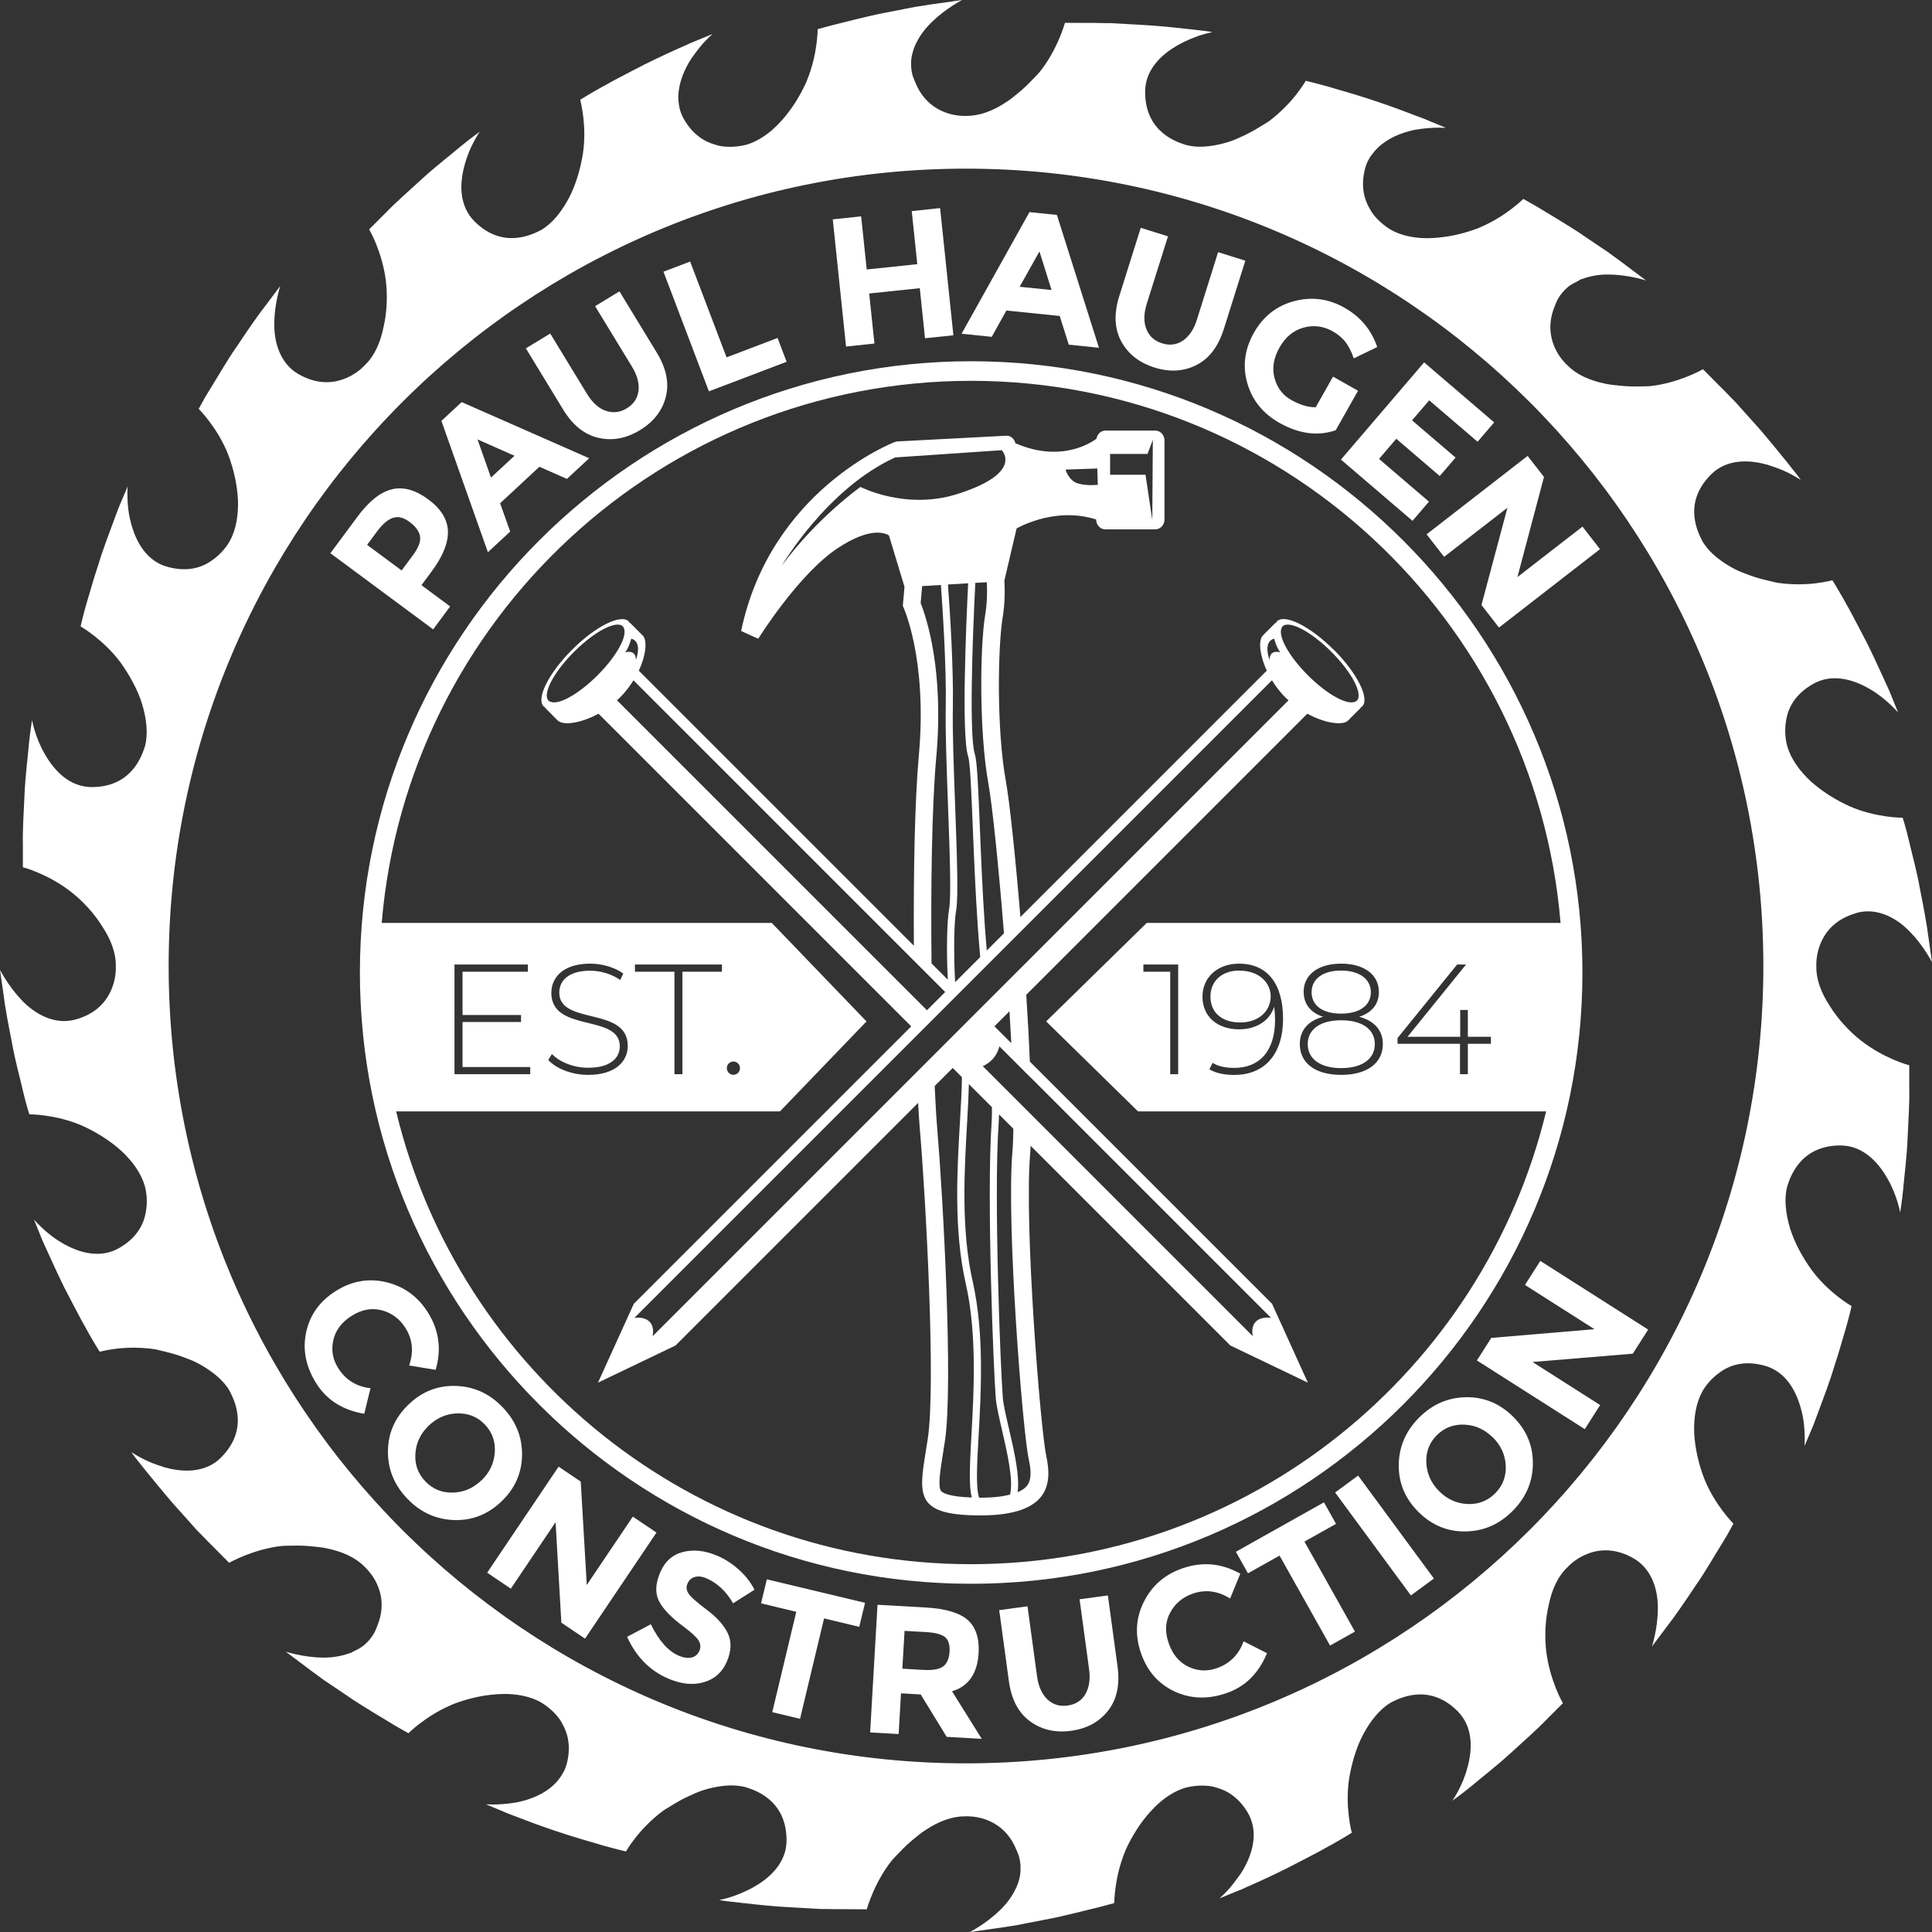
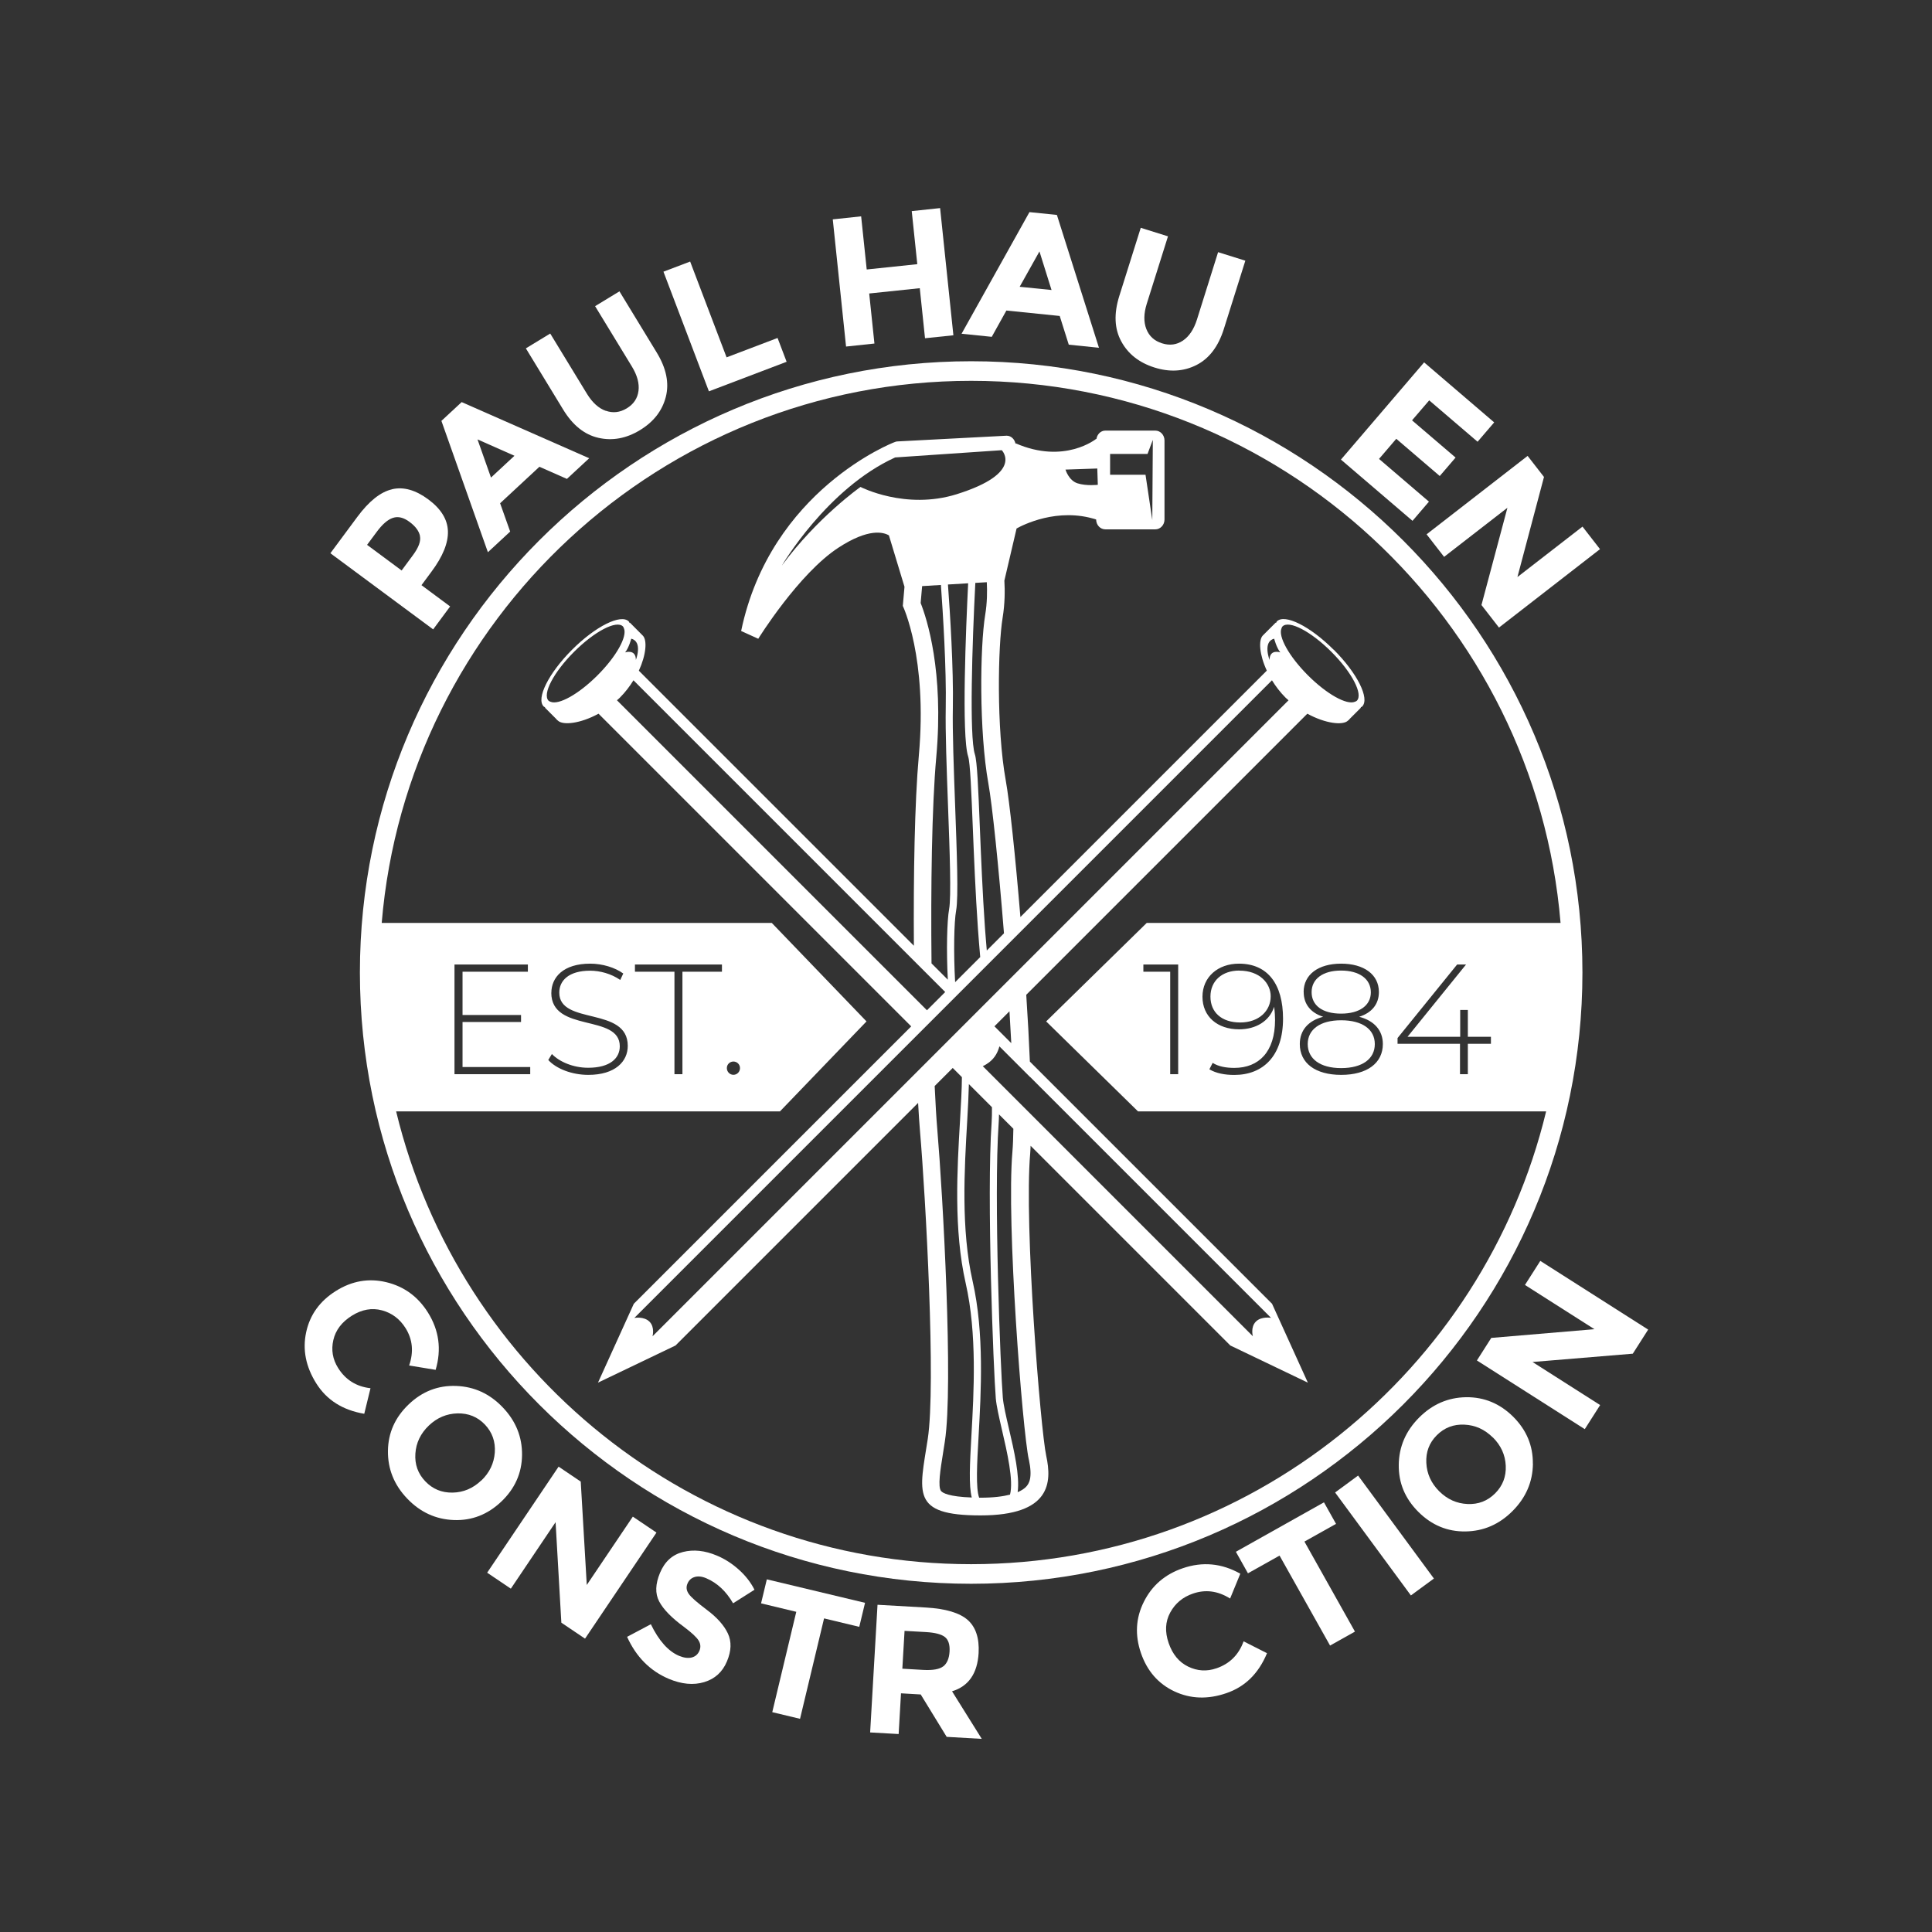
<svg xmlns="http://www.w3.org/2000/svg" id="a" width="4in" height="4in" viewBox="0 0 288 288">
  <rect x="0" y="0" width="288" height="288" fill="#333333" stroke="none" />
  <defs>
    <style>.b{fill:#fff;}</style>
  </defs>
-   <path class="b" d="M276.76,136.08c3.15-.86,6.1.84,8.06,2.93,1.99,2.06,3.18,4.43,3.18,4.43,0,0-.2-1.37-.49-3.43-.25-2.06-.76-4.78-1.3-7.47-.46-2.7-1.23-5.36-1.68-7.35-.24-1-.45-1.82-.63-2.39-.17-.57-.27-.9-.27-.9,0,0-3.96.02-7.89-1.7-2.01-.9-4.12-2.2-5.82-3.74-1.67-1.55-2.95-3.33-3.51-5.25-.15-.53-.48-2.08-.15-3.87.29-1.77,1.28-3.81,3.94-5.35,2.85-1.66,6.04-.74,8.55.74,1.27.73,2.3,1.6,3.03,2.29.73.69,1.16,1.18,1.16,1.18,0,0-.52-1.28-1.3-3.21-.88-1.89-1.99-4.42-3.2-6.88-.53-1-1.04-2-1.54-2.96h0c-.06-.12-.12-.22-.18-.33-.56-1.08-1.09-2.08-1.6-2.96-.07-.13-.16-.29-.23-.42-.84-1.49-1.46-2.49-1.65-2.8-.03-.06-.08-.14-.08-.14h0s0,0,0,0c0,0-.97.26-2.47.45-1.49.18-3.42.24-5.57-.05-.54-.08-1.09-.25-1.64-.37-.88-.2-1.73-.44-2.6-.75-.81-.3-1.62-.59-2.35-.98-.87-.46-1.68-.98-2.42-1.55-.6-.47-1.15-.98-1.61-1.54-.27-.34-.53-.68-.74-1.06-.48-1-3.09-5.51,1.28-9.9.29-.29.59-.54.9-.76,2.23-1.54,5.06-1.4,7.5-.72.13.03.23.08.36.12,1.01.31,1.9.68,2.65,1.03,1.17.58,1.95,1.1,1.95,1.1,0,0-.04-.05-.05-.06.01,0,.07.05.07.05,0,0-.21-.28-.57-.77-.17-.21-.38-.47-.6-.75-.28-.36-.6-.76-.96-1.22-.16-.19-.35-.42-.52-.63-.7-.88-1.48-1.83-2.34-2.85-.64-.77-1.31-1.56-2.02-2.33-.07-.08-.14-.16-.21-.23-.84-.94-1.69-1.89-2.48-2.77-.34-.34-.61-.62-.92-.94-.54-.57-1.06-1.1-1.54-1.56,0,0,0,0,0,0h0c-1.44-1.45-2.4-2.42-2.4-2.42,0,0-.98.57-2.53,1.17-1.35.52-3.15,1.09-5.17,1.33-.58.07-1.2.04-1.8.06-.91.03-1.81,0-2.72-.09-.8-.08-1.61-.15-2.38-.32-2.24-.46-4.22-1.32-5.6-2.73-.02-.02-.05-.04-.07-.06-.15-.14-.41-.41-.69-.75-1.12-1.36-2.7-4.26-1.14-8.01.15-.37.27-.72.49-1.1.41-.71.92-1.29,1.49-1.77.44-.36.95-.61,1.45-.86.16-.08.3-.21.47-.28.08-.03.16-.04.24-.06,1.32-.49,2.75-.69,4.1-.64,2.87.05,5.38.88,5.38.88h0s0,0,0,0c0,0-1.11-.83-2.77-2.08-.6-.47-1.32-.99-2.07-1.53-.27-.2-.49-.36-.77-.57-.44-.29-.92-.61-1.37-.92-.65-.45-1.32-.89-1.99-1.34-.8-.57-1.62-1.09-2.42-1.59-1.27-.8-2.48-1.53-3.52-2.15-.14-.09-.3-.18-.44-.27-.69-.42-1.25-.75-1.74-1.02-.73-.43-1.21-.69-1.21-.69,0,0-2.58,2.58-6.32,4.18-.16.07-.32.15-.48.21-1,.38-2.09.71-3.2.96-.06.01-.12.03-.19.04-1.02.22-2.07.36-3.09.43-.7.04-1.4.05-2.08,0-1.11-.08-2.18-.29-3.15-.65-.43-.16-.85-.34-1.23-.57-.31-.17-.97-.6-1.67-1.25-.4-.38-.81-.81-1.18-1.36-.12-.17-.21-.38-.33-.56-.84-1.46-1.34-3.42-.66-6.01.26-.98.76-1.77,1.36-2.48,1.32-1.57,3.26-2.53,5.21-3.04.61-.17,1.2-.27,1.77-.34.24-.03.48-.06.71-.08.45-.04.91-.08,1.28-.09,1-.03,1.66.02,1.66.02,0,0-.04-.02-.04-.02.02,0,.05,0,.05,0,0,0-.86-.37-2.2-.91-.31-.13-.63-.27-.99-.42-.3-.11-.65-.24-.98-.36-1.7-.66-3.72-1.42-5.81-2.12-.11-.04-.23-.08-.34-.12-.07-.02-.13-.04-.2-.06-1.18-.41-2.37-.77-3.5-1.11-.71-.22-1.31-.39-1.95-.57-.56-.16-1.08-.32-1.57-.47-1.6-.45-2.74-.72-3.13-.81-.09-.02-.18-.05-.18-.05h0s0,0,0,0c0,0-.5.87-1.43,2.06-.93,1.18-2.25,2.59-3.98,3.91-.44.33-.95.59-1.42.89-.77.48-1.55.91-2.39,1.31-.77.36-1.55.72-2.34.96-.93.29-1.86.49-2.78.61-.77.09-1.53.12-2.26.05-.43-.04-.85-.11-1.26-.22-1.05-.36-6.08-1.71-6.09-7.9,0-.41.04-.8.1-1.17.49-2.66,2.58-4.57,4.79-5.82.02,0,.03-.02.05-.03,1.17-.65,2.34-1.11,3.27-1.43,1.05-.33,1.77-.46,1.77-.46,0,0-.06-.01-.08-.01.05,0,.09-.02.09-.02,0,0-.34-.05-.94-.14-.27-.03-.6-.07-.96-.11-.45-.06-.96-.12-1.54-.18-.19-.02-.41-.04-.61-.06-1.85-.21-4.11-.45-6.44-.57-.17,0-.33-.02-.5-.03-.12,0-.23-.01-.34-.02-1.25-.07-2.51-.14-3.69-.21-.46,0-.89,0-1.33-.01-.78-.02-1.52-.03-2.18-.02h-.04c-2.02-.01-3.37-.02-3.37-.02,0,0-.3,1.1-.97,2.63-.59,1.32-1.45,2.99-2.71,4.59-.36.46-.81.87-1.21,1.3-.62.66-1.27,1.28-1.98,1.86-.63.52-1.25,1.05-1.93,1.47-1.87,1.24-3.86,2.02-5.8,2.02-.06,0-.12.01-.18.01-.19,0-.54,0-.94-.04-1.76-.16-5.08-1.08-6.62-5.04-.12-.32-.27-.59-.37-.94-.11-.4-.18-.79-.21-1.17,0-.04,0-.09,0-.13-.02-.34-.02-.67,0-1,.07-.7.25-1.37.51-2.02.02-.05.03-.1.05-.14.02-.06.06-.11.09-.17.59-1.3,1.49-2.46,2.48-3.4C141.07,1.19,143.43,0,143.43,0h0s0,0,0,0c0,0-1.37.2-3.43.49-.76.09-1.64.23-2.55.38-.31.05-.62.09-.95.14-.52.1-1.08.21-1.62.32-.78.15-1.57.3-2.36.46-.96.17-1.91.37-2.83.59-1.47.33-2.85.68-4.03.98-.16.04-.33.08-.48.12-.78.19-1.41.35-1.94.5-.83.22-1.35.37-1.35.37,0,0,0,3.75-1.58,7.59-.05.11-.08.22-.13.33-.44.98-.98,1.97-1.58,2.94-.04.06-.07.11-.11.17-.57.88-1.2,1.71-1.87,2.48-.49.55-1,1.06-1.53,1.53-.83.71-1.71,1.3-2.62,1.73-.42.19-.84.36-1.28.47-.34.09-1.11.26-2.07.29-.55.01-1.14,0-1.79-.12-.2-.03-.41-.11-.61-.16-1.63-.44-3.38-1.46-4.74-3.78-.52-.89-.76-1.81-.84-2.75-.16-2.03.57-4.08,1.58-5.8.21-.37.45-.68.68-1.01.54-.76,1.09-1.45,1.56-1.96.01-.02.03-.04.05-.05.69-.73,1.18-1.16,1.18-1.16,0,0-.04.01-.04.02,0,0,.04-.03.04-.03,0,0-.87.35-2.2.91-.32.13-.64.26-1,.41-.29.14-.62.29-.95.43-1.67.73-3.64,1.63-5.62,2.62-.11.05-.21.1-.32.15-.26.14-.51.27-.77.4-.74.37-1.47.75-2.18,1.13-1.19.61-2.29,1.2-3.25,1.75-.15.08-.34.18-.47.26-1.79,1-2.94,1.74-2.94,1.74,0,0,1.05,3.82.4,8.05-.35,2.16-1.03,4.6-2.09,6.61-1.07,1.99-2.43,3.75-4.15,4.76-1,.48-5.53,3.05-9.89-1.27-2.34-2.33-2.28-5.63-1.5-8.43.74-2.83,2.25-4.95,2.25-4.95,0,0-1.14.79-2.75,2.1-1.59,1.35-3.78,3.02-5.81,4.88-2.03,1.86-4.09,3.66-5.51,5.15-1.44,1.45-2.41,2.41-2.41,2.41,0,0,.5.85,1.06,2.23.54,1.37,1.17,3.31,1.43,5.46.27,2.24.16,4.68-.35,6.89-.46,2.27-1.34,4.29-2.79,5.67-.74.82-4.6,4.34-9.86,1.35-2.83-1.62-3.72-4.91-3.63-7.77.05-2.87.88-5.38.88-5.38,0,0-.83,1.11-2.08,2.77-1.28,1.63-2.84,3.91-4.36,6.2-1.58,2.24-2.92,4.66-4.01,6.38-.54.87-.97,1.6-1.25,2.14-.29.52-.45.82-.45.82,0,0,2.81,2.79,4.38,6.78.79,2.06,1.36,4.47,1.47,6.77.08,2.28-.27,4.44-1.23,6.19-.27.48-1.14,1.81-2.63,2.84-1.45,1.05-3.6,1.79-6.57.99-3.19-.84-4.79-3.75-5.52-6.57-.39-1.42-.49-2.76-.52-3.76-.03-1,.02-1.66.02-1.66,0,0-.54,1.27-1.35,3.19-.71,1.96-1.72,4.53-2.6,7.13-.33,1.09-.68,2.15-1.01,3.18h0c-.03.1-.06.2-.09.31-.24.77-.43,1.43-.63,2.13-.17.56-.33,1.11-.48,1.6-.55,1.97-.85,3.31-.85,3.31,0,0,3.44,1.96,5.98,5.41,1.28,1.78,2.52,3.98,3.19,6.15.65,2.17.93,4.37.43,6.3.24.06.34.09.33.09,0,0-.09-.03-.33-.09-.36,1.05-1.75,6.07-7.89,6.09-3.3.01-5.59-2.37-7.03-4.9-1.48-2.53-1.91-5.09-1.91-5.09,0,0-.24,1.36-.46,3.43-.17,2.08-.54,4.81-.66,7.56-.12,2.75-.31,5.48-.25,7.54,0,2.05,0,3.41,0,3.41,0,0,.96.24,2.32.83,1.35.58,3.17,1.51,4.87,2.85,1.78,1.39,3.42,3.19,4.63,5.12,1.28,1.93,2.08,3.98,2.03,5.98.06,1.1-.18,6.32-6.01,7.92-3.15.86-6.1-.84-8.06-2.93C1.19,146.93,0,144.57,0,144.57c0,0,.2,1.37.49,3.43.25,2.06.76,4.78,1.3,7.47.47,2.7,1.23,5.36,1.68,7.35.24,1,.45,1.82.63,2.39.17.57.27.9.27.9,0,0,3.96-.02,7.89,1.7,2.01.9,4.12,2.2,5.82,3.74,1.67,1.55,2.95,3.33,3.51,5.25.15.53.48,2.08.15,3.87-.29,1.77-1.28,3.81-3.94,5.35-2.85,1.66-6.04.74-8.55-.74-1.27-.73-2.29-1.6-3.02-2.29-.73-.69-1.16-1.18-1.16-1.18,0,0,.52,1.28,1.3,3.21.88,1.89,1.99,4.42,3.2,6.88.53,1,1.04,2,1.54,2.96h0c.06.12.12.22.18.33.56,1.08,1.09,2.08,1.6,2.95.07.14.16.29.23.42.84,1.5,1.47,2.51,1.66,2.81.03.06.08.13.08.13h0s0,0,0,0c0,0,.97-.26,2.47-.45,1.49-.18,3.42-.24,5.57.05.55.08,1.11.25,1.67.38.87.2,1.7.44,2.56.75.81.3,1.62.59,2.35.98.86.45,1.65.97,2.38,1.53.62.48,1.17,1,1.65,1.57.27.33.53.68.73,1.05.48,1,3.09,5.51-1.28,9.9-.29.29-.59.54-.9.76-2.23,1.53-5.05,1.4-7.5.72-.13-.03-.23-.08-.36-.12-1-.31-1.89-.67-2.64-1.03-1.17-.58-1.95-1.1-1.95-1.1,0,0,.04.05.05.06,0,0-.07-.05-.07-.05,0,0,.21.28.57.77.17.21.38.47.6.75.28.36.6.77.97,1.22.16.19.35.42.52.63.7.87,1.48,1.82,2.34,2.84.64.78,1.31,1.56,2.02,2.33.07.08.14.15.21.23.84.94,1.69,1.89,2.48,2.78.34.35.61.62.93.94.53.56,1.05,1.1,1.53,1.56,0,0,0,0,0,0h0c1.44,1.45,2.4,2.42,2.4,2.42,0,0,.98-.57,2.53-1.17,1.35-.52,3.15-1.09,5.17-1.33.58-.07,1.19-.04,1.8-.06.91-.03,1.81,0,2.72.09.8.08,1.61.15,2.37.32,2.23.46,4.22,1.32,5.59,2.73.02.02.05.04.07.06.15.14.41.41.68.75,1.12,1.36,2.72,4.27,1.14,8.04-.15.36-.26.71-.48,1.08-.41.71-.92,1.29-1.49,1.77-.47.39-1.02.67-1.57.92-.12.06-.23.16-.36.21-.1.04-.21.05-.32.09-1.3.47-2.7.66-4.03.62-2.87-.05-5.38-.88-5.38-.88h0s0,0,0,0c0,0,1.11.83,2.77,2.08.61.47,1.32,1,2.07,1.53.27.2.49.36.76.57.44.29.92.61,1.37.92.65.45,1.32.89,1.99,1.34.8.57,1.62,1.09,2.42,1.59,1.28.81,2.49,1.53,3.54,2.16.14.08.29.18.42.26.68.42,1.25.75,1.73,1.02.74.43,1.21.69,1.21.69,0,0,2.55-2.55,6.26-4.15.18-.08.36-.17.55-.24,1-.38,2.09-.71,3.2-.96.06-.01.12-.03.18-.04,1.02-.22,2.06-.36,3.09-.43.71-.04,1.41-.05,2.09,0,1.12.08,2.18.29,3.16.65.43.16.84.34,1.23.57.31.17.97.61,1.68,1.26.4.38.8.81,1.17,1.35.12.16.21.37.32.55.84,1.46,1.35,3.42.67,6.02-.25.94-.72,1.71-1.28,2.41-1.32,1.62-3.3,2.6-5.29,3.11-.62.17-1.2.27-1.77.34-.25.03-.48.06-.71.08-.45.04-.91.08-1.28.09-1,.03-1.66-.02-1.66-.02,0,0,.04.02.04.02-.02,0-.05,0-.05,0,0,0,.87.37,2.21.92.31.13.62.26.98.42.31.11.65.24.98.37,1.69.66,3.72,1.42,5.8,2.12.12.04.23.08.34.12.07.02.13.04.2.06,1.19.41,2.39.78,3.53,1.12.58.19,1.07.31,1.61.47.67.2,1.31.39,1.88.56,1.61.45,2.75.72,3.13.81.08.02.17.04.17.04h0s0,0,0,0c0,0,.5-.87,1.43-2.06.93-1.18,2.25-2.59,3.97-3.9.45-.34.97-.61,1.46-.92.76-.48,1.52-.9,2.35-1.29.77-.36,1.55-.72,2.34-.97.93-.29,1.86-.49,2.78-.61.77-.09,1.53-.12,2.26-.05.43.04.85.11,1.26.22,1.05.36,6.08,1.71,6.09,7.9,0,.41-.03.8-.1,1.18-.49,2.66-2.58,4.56-4.79,5.81-.02,0-.03.02-.05.03-1.17.65-2.34,1.11-3.28,1.43-1.05.33-1.77.46-1.77.46,0,0,.06.01.08.01-.05,0-.09.02-.09.02,0,0,.34.05.94.14.26.03.6.07.95.11.46.06.96.12,1.55.18.19.02.4.04.6.06,1.85.21,4.12.46,6.46.57.17,0,.34.02.51.03.11,0,.22.01.34.02,1.25.07,2.51.14,3.69.21.46,0,.89,0,1.33.01.78.02,1.52.03,2.18.02h0c2.05.01,3.41.02,3.41.02,0,0,.3-1.1.97-2.63.59-1.32,1.45-2.99,2.71-4.58.36-.46.81-.87,1.21-1.3.62-.66,1.27-1.28,1.98-1.87.63-.51,1.25-1.04,1.92-1.46,1.88-1.24,3.87-2.02,5.81-2.02.06,0,.11-.01.17-.01.19,0,.54,0,.94.04,1.76.16,5.06,1.07,6.61,5,.13.33.28.61.38.98.11.4.17.79.21,1.17,0,.13,0,.26,0,.39,0,.25.02.5,0,.75-.07.71-.25,1.4-.52,2.05-.01.04-.02.07-.04.11-.03.06-.06.12-.09.19-.59,1.29-1.48,2.45-2.48,3.39-2.06,2-4.43,3.19-4.43,3.19h0s0,0,0,0c0,0,1.37-.2,3.43-.49.76-.09,1.64-.23,2.55-.38.31-.05.61-.09.94-.14.51-.1,1.07-.21,1.61-.32.78-.15,1.57-.3,2.37-.46.96-.16,1.9-.37,2.82-.58,1.5-.34,2.9-.69,4.1-.99.14-.03.3-.07.43-.1.78-.19,1.42-.35,1.95-.5.82-.22,1.34-.36,1.34-.36,0,0,0-3.83,1.62-7.71.03-.07.05-.14.08-.21.44-.98.98-1.98,1.59-2.94.03-.05.07-.11.1-.16.56-.88,1.2-1.71,1.88-2.48.49-.55,1-1.07,1.54-1.53.83-.71,1.7-1.29,2.62-1.72.42-.19.84-.36,1.28-.47.34-.09,1.11-.26,2.07-.29.55-.01,1.14,0,1.79.12.2.03.41.11.62.16,1.63.44,3.37,1.47,4.73,3.78.53.91.78,1.87.85,2.82.14,2.01-.59,4.02-1.59,5.72-.21.37-.45.68-.68,1.01-.54.75-1.08,1.44-1.55,1.95-.02.02-.04.05-.06.07-.69.73-1.18,1.16-1.18,1.16,0,0,.04-.01.04-.02,0,0-.04.03-.04.03,0,0,.87-.35,2.21-.91.31-.13.63-.26,1-.4.29-.14.62-.29.95-.43,1.67-.73,3.64-1.63,5.62-2.62.11-.05.21-.1.32-.15.26-.14.52-.27.78-.41.74-.37,1.45-.74,2.15-1.11,1.19-.61,2.3-1.2,3.25-1.75.15-.08.34-.19.48-.26,1.79-1,2.94-1.74,2.94-1.74,0,0-1.05-3.82-.4-8.05.35-2.16,1.03-4.6,2.1-6.61,1.07-1.99,2.43-3.75,4.15-4.76,1-.48,5.53-3.05,9.89,1.27,2.34,2.33,2.28,5.63,1.5,8.43-.74,2.83-2.25,4.95-2.25,4.95,0,0,1.13-.79,2.75-2.1,1.59-1.35,3.78-3.02,5.81-4.88,2.03-1.86,4.09-3.66,5.51-5.15,1.45-1.45,2.41-2.41,2.41-2.41,0,0-.5-.85-1.05-2.23-.54-1.37-1.17-3.31-1.43-5.46-.27-2.24-.16-4.68.35-6.89.46-2.27,1.34-4.29,2.79-5.67.74-.82,4.6-4.34,9.86-1.35,2.83,1.62,3.72,4.91,3.63,7.77-.05,2.87-.88,5.38-.88,5.38,0,0,.83-1.11,2.08-2.77,1.28-1.63,2.84-3.91,4.36-6.2,1.58-2.24,2.92-4.66,4.01-6.38.54-.87.97-1.6,1.25-2.14.29-.52.45-.82.45-.82,0,0-2.81-2.79-4.38-6.78-.79-2.06-1.36-4.47-1.47-6.77-.08-2.28.27-4.44,1.23-6.19.27-.48,1.14-1.81,2.63-2.84,1.45-1.05,3.6-1.79,6.57-.99,3.19.85,4.79,3.75,5.52,6.57.39,1.42.49,2.76.52,3.76.03,1-.02,1.66-.02,1.66,0,0,.54-1.27,1.35-3.19.71-1.96,1.72-4.53,2.6-7.13.33-1.09.68-2.15,1.01-3.18h0c.03-.1.06-.2.09-.31.24-.76.42-1.43.63-2.12.17-.57.33-1.12.48-1.61.55-1.97.85-3.31.85-3.31,0,0-3.44-1.96-5.97-5.41-1.28-1.78-2.52-3.98-3.19-6.15-.65-2.17-.93-4.37-.43-6.3.36-1.05,1.75-6.07,7.89-6.09,3.3-.01,5.59,2.37,7.03,4.9,1.48,2.53,1.91,5.09,1.91,5.09,0,0,.24-1.36.45-3.43.18-2.08.54-4.81.66-7.56.12-2.75.31-5.48.25-7.54,0-2.05,0-3.41,0-3.41,0,0-.96-.24-2.32-.83-1.35-.58-3.17-1.51-4.87-2.85-1.78-1.39-3.42-3.19-4.63-5.12-1.28-1.93-2.08-3.98-2.03-5.98-.06-1.1.19-6.32,6.01-7.92ZM144,262.86c-65.64,0-118.86-53.22-118.86-118.86S78.36,25.14,144,25.14s118.86,53.21,118.86,118.86-53.22,118.86-118.86,118.86Z" />
  <path class="b" d="M58.44,72.93c1.71-.4,3.51.11,5.4,1.51,1.89,1.4,2.87,2.98,2.93,4.73s-.75,3.76-2.43,6.02l-1.51,2.04,4.27,3.17-2.53,3.42-15.32-11.35,4.01-5.41c1.74-2.35,3.47-3.73,5.18-4.12ZM62.61,79.9c-.16-.75-.68-1.45-1.56-2.1-.88-.66-1.71-.86-2.48-.6-.77.25-1.57.95-2.4,2.07l-1.45,1.95,5.15,3.82,1.7-2.3c.84-1.14,1.19-2.08,1.03-2.83Z" />
  <path class="b" d="M84.51,71.39l-4.1-1.81-5.86,5.44,1.5,4.22-3.32,3.08-6.93-19.58,3.02-2.8,19.01,8.37-3.32,3.08ZM71.18,65.5l2.01,5.69,3.5-3.25-5.51-2.44Z" />
  <path class="b" d="M90.3,61.23c1.07.38,2.11.26,3.13-.36,1.03-.62,1.61-1.5,1.75-2.61.14-1.11-.19-2.32-.99-3.63l-5.48-8.99,3.63-2.21,5.55,9.11c1.44,2.36,1.89,4.57,1.36,6.63-.53,2.06-1.81,3.71-3.85,4.95s-4.1,1.62-6.18,1.15c-2.09-.47-3.85-1.88-5.28-4.23l-5.55-9.11,3.63-2.21,5.48,8.99c.8,1.3,1.73,2.15,2.79,2.53Z" />
  <path class="b" d="M105.67,58.32l-6.77-17.82,3.98-1.51,5.43,14.28,7.6-2.89,1.35,3.55-11.57,4.4Z" />
  <path class="b" d="M135.91,31.47l4.23-.45,1.98,18.96-4.23.44-.78-7.46-7.54.79.78,7.46-4.23.45-1.98-18.96,4.23-.45.83,7.92,7.54-.79-.83-7.92Z" />
  <path class="b" d="M159.32,51.38l-1.35-4.28-7.95-.81-2.18,3.92-4.5-.46,10.12-18.13,4.09.42,6.27,19.8-4.51-.46ZM154.95,37.48l-2.95,5.27,4.75.48-1.8-5.75Z" />
  <path class="b" d="M170.89,49.06c.41,1.05,1.19,1.76,2.34,2.12,1.14.36,2.18.22,3.11-.41s1.63-1.68,2.09-3.14l3.15-10.04,4.06,1.27-3.2,10.17c-.83,2.64-2.2,4.43-4.1,5.39s-3.99,1.08-6.26.36-3.92-2.01-4.94-3.9c-1.02-1.88-1.11-4.13-.29-6.75l3.2-10.17,4.06,1.27-3.16,10.04c-.46,1.46-.48,2.71-.07,3.77Z" />
-   <path class="b" d="M198.71,56.14l3.73,2.11-3.33,5.89c-2.69.91-5.48.54-8.4-1.11-2.44-1.38-4.03-3.34-4.77-5.89-.74-2.55-.41-5.06.97-7.52,1.39-2.46,3.39-4.04,6.01-4.73,2.61-.69,5.11-.37,7.5.98,2.38,1.35,4.01,3.3,4.88,5.86l-3.49,1.69c-.38-1.07-.81-1.9-1.29-2.5-.49-.6-1.1-1.1-1.82-1.51-1.41-.8-2.87-.99-4.38-.57-1.51.41-2.7,1.4-3.59,2.97s-1.13,3.09-.74,4.55c.4,1.46,1.23,2.56,2.52,3.28,1.28.72,2.49,1.08,3.62,1.07l2.58-4.56Z" />
  <path class="b" d="M222.73,62.97l-2.47,2.88-7.21-6.17-2.56,2.98,6.49,5.55-2.36,2.75-6.48-5.55-2.57,3,7.44,6.37-2.45,2.86-10.67-9.13,12.4-14.49,10.44,8.94Z" />
  <path class="b" d="M235.9,78.5l2.61,3.36-15.06,11.69-2.61-3.36,3.87-14.5-9.44,7.32-2.61-3.36,15.06-11.69,2.44,3.14-3.96,14.92,9.7-7.52Z" />
  <path class="b" d="M50.4,203.92c1.11,1.77,2.72,2.78,4.83,3.02l-.93,3.81c-3.21-.54-5.6-2.05-7.16-4.54s-2.06-5.03-1.5-7.62c.56-2.6,2.04-4.65,4.43-6.15s4.91-1.94,7.54-1.3,4.69,2.14,6.18,4.51c1.66,2.65,2.05,5.5,1.15,8.55l-3.95-.65c.7-2.03.52-3.89-.54-5.58-.85-1.35-2.02-2.24-3.51-2.64s-2.99-.14-4.49.8c-1.5.94-2.42,2.15-2.76,3.63-.34,1.48-.1,2.87.71,4.16Z" />
  <path class="b" d="M67.66,226.59c-2.69-.1-5.01-1.16-6.96-3.2s-2.9-4.41-2.87-7.1,1.06-5,3.09-6.94,4.39-2.85,7.08-2.75,5.01,1.16,6.95,3.2c1.95,2.04,2.9,4.41,2.87,7.1s-1.06,5.01-3.09,6.94-4.39,2.85-7.08,2.75ZM71.74,220.71c1.23-1.17,1.9-2.57,2.02-4.19.11-1.62-.38-3-1.47-4.16-1.1-1.15-2.46-1.7-4.08-1.67-1.62.04-3.05.64-4.28,1.81-1.23,1.18-1.9,2.57-2.01,4.18-.11,1.61.38,2.99,1.48,4.14,1.1,1.15,2.45,1.71,4.07,1.68,1.61-.03,3.04-.63,4.27-1.81Z" />
  <path class="b" d="M94.33,226.08l3.53,2.38-10.65,15.81-3.53-2.38-.86-14.98-6.67,9.91-3.53-2.38,10.65-15.81,3.3,2.23.9,15.41,6.86-10.18Z" />
  <path class="b" d="M103.56,235.08c-.51.15-.87.48-1.08.99-.22.51-.16,1.02.18,1.51.33.5,1.25,1.3,2.74,2.42s2.53,2.28,3.1,3.49.53,2.6-.14,4.18c-.66,1.57-1.79,2.6-3.39,3.08-1.59.48-3.35.32-5.28-.49-2.78-1.18-4.85-3.26-6.21-6.26l3.54-1.88c1.19,2.46,2.6,4.03,4.2,4.71.72.3,1.35.38,1.89.25.54-.14.92-.47,1.15-1,.22-.53.18-1.04-.12-1.53s-1.03-1.17-2.19-2.04c-1.84-1.35-3.07-2.61-3.69-3.79s-.57-2.6.13-4.27c.7-1.67,1.84-2.7,3.42-3.1,1.58-.4,3.26-.22,5.06.54,1.17.49,2.26,1.19,3.26,2.09,1,.89,1.78,1.89,2.34,3l-3.19,2.02c-1.04-1.8-2.37-3.04-3.99-3.73-.65-.28-1.23-.34-1.74-.19Z" />
  <path class="b" d="M122.84,241.26l-3.58,14.96-4.14-.99,3.58-14.96-5.25-1.26.86-3.58,14.64,3.5-.86,3.58-5.25-1.26Z" />
  <path class="b" d="M145.88,246.42c-.18,3.05-1.5,4.95-3.96,5.7l4.43,7.09-5.23-.3-3.87-6.32-2.94-.17-.35,6.07-4.25-.24,1.1-19.03,7.21.41c2.96.17,5.04.8,6.24,1.86,1.2,1.07,1.74,2.72,1.62,4.93ZM140.63,248.39c.55-.44.86-1.18.92-2.2.06-1.02-.17-1.74-.69-2.16-.52-.41-1.46-.66-2.83-.74l-3.19-.18-.33,5.64,3.1.18c1.45.08,2.45-.1,3.01-.54Z" />
-   <path class="b" d="M156.13,253.32c.82.78,1.83,1.09,3.02.92,1.19-.16,2.07-.73,2.64-1.69.57-.97.76-2.21.56-3.72l-1.42-10.43,4.22-.57,1.44,10.57c.37,2.74-.1,4.95-1.42,6.62-1.31,1.67-3.15,2.67-5.51,2.99-2.36.32-4.4-.16-6.13-1.43s-2.77-3.26-3.14-5.99l-1.44-10.57,4.22-.57,1.42,10.43c.21,1.51.72,2.66,1.54,3.44Z" />
  <path class="b" d="M181.34,248.69c1.97-.68,3.32-2.02,4.04-4.02l3.49,1.77c-1.25,3.01-3.26,5-6.04,5.95-2.77.96-5.36.87-7.77-.26-2.4-1.13-4.06-3.04-4.98-5.71-.92-2.67-.78-5.22.43-7.64,1.21-2.42,3.14-4.09,5.79-5,2.96-1.02,5.82-.75,8.59.81l-1.52,3.7c-1.82-1.14-3.67-1.39-5.56-.73-1.51.52-2.63,1.46-3.37,2.82s-.81,2.88-.23,4.55c.58,1.68,1.55,2.85,2.91,3.51,1.37.66,2.77.75,4.21.25Z" />
  <path class="b" d="M194.45,229.8l7.53,13.42-3.71,2.08-7.53-13.41-4.71,2.64-1.8-3.21,13.13-7.37,1.8,3.21-4.71,2.64Z" />
  <path class="b" d="M199.02,222.48l3.43-2.52,11.3,15.35-3.43,2.52-11.3-15.35Z" />
  <path class="b" d="M228.51,218.2c-.03,2.69-1.04,5.04-3.03,7.04-1.99,2-4.33,3.01-7.02,3.05-2.69.04-5.03-.93-7.02-2.91s-2.96-4.31-2.93-7.01c.03-2.69,1.03-5.04,3.02-7.04s4.33-3.01,7.02-3.05c2.69-.03,5.03.94,7.02,2.91,1.98,1.98,2.96,4.31,2.93,7.01ZM222.53,214.28c-1.21-1.2-2.62-1.84-4.23-1.91-1.62-.08-2.99.45-4.12,1.58s-1.64,2.5-1.56,4.12c.08,1.62.72,3.03,1.92,4.23,1.21,1.2,2.61,1.83,4.23,1.9s2.98-.46,4.11-1.59,1.65-2.5,1.58-4.11-.71-3.02-1.91-4.22Z" />
  <path class="b" d="M227.32,191.55l2.29-3.59,16.08,10.24-2.29,3.59-14.95,1.24,10.08,6.42-2.29,3.59-16.08-10.24,2.14-3.36,15.38-1.3-10.35-6.59Z" />
  <path class="b" d="M198.8,96.85c-3.5-3.5-7.29-5.39-8.46-4.22-.06.06-.08.16-.12.23l-.05-.05-1.94,1.94h0c-.65.71-.49,2.85.61,5.22l-36.73,36.73c-.76-9.17-1.62-17.25-2.19-20.4-1.39-7.71-1.16-19.97-.46-24.22.34-2.08.35-4.05.26-5.53h0l1.82-7.77c.89-.5,6.12-3.19,11.86-1.34,0,.81.61,1.47,1.37,1.47h7.45c.76,0,1.37-.66,1.37-1.47v-11.78c0-.81-.61-1.47-1.37-1.47h-7.45c-.69,0-1.24.56-1.33,1.28,0-.02-.02-.06-.02-.06,0,0-4.72,3.86-12.03.67v.14c-.1-.71-.64-1.27-1.33-1.27l-16.22.85c-.2,0-.39.06-.57.14h0s-18.4,7.06-22.79,28.12l2.55,1.16s6.02-9.72,11.97-13.59c4.5-2.93,6.7-2.3,7.51-1.82l2.32,7.66-.25,2.85s3.7,7.71,2.39,22.29c-.63,6.99-.81,17.85-.74,28.37l-41-41c1.09-2.36,1.26-4.51.61-5.21h0s-1.94-1.95-1.94-1.95l-.05.05c-.04-.07-.06-.17-.12-.23-1.17-1.17-4.96.72-8.46,4.22-3.5,3.5-5.39,7.29-4.22,8.46.06.06.16.08.23.12l-.05.05,1.69,1.69c.05.1.15.15.23.23.75.75,3.37.46,6.07-1.02l46.61,46.61-41.35,41.35-5.34,11.76,11.56-5.54,36.16-36.16c.09,1.62.18,3.06.28,4.19.85,9.95,2.39,37.87,1.16,45.89-1.23,8.02-2.62,11.41,7.87,11.41,10.49,0,10.64-4.94,9.79-8.87-.85-3.93-3.32-34.47-2.39-45.12.03-.32.04-.74.06-1.11l29.77,29.77,11.56,5.54-5.34-11.76-36.1-36.1c-.13-3.14-.31-6.51-.54-9.96l41.9-41.9c2.71,1.48,5.32,1.78,6.07,1.02.08-.08.18-.12.23-.23l1.69-1.69-.05-.05c.07-.04.17-.06.23-.12,1.17-1.17-.72-4.96-4.22-8.46ZM165.48,67.67h5.58l.79-2.1-.08,11.95-1.01-6.75h-5.28v-3.11ZM163.57,69.84l.08,2.43s-1.69.2-3.02-.22c-1.33-.42-1.8-2.05-1.8-2.05l4.74-.16ZM189.94,95.21s.33,1.31.91,2.04c0,0-1.6-.55-1.6,1.13,0,0-1.06-2.73.69-3.17ZM149.66,139.13l-2.56,2.56c-.09-1.11-.19-2.19-.27-3.32-.37-5.27-.59-10.74-.77-15.14-.23-5.64-.39-9.72-.74-10.8-.85-2.61-.39-16.66.07-25.54l1.71-.1c.07,1.32.06,3.06-.24,4.87-.78,4.75-.92,17.38.47,25.1.58,3.21,1.53,12.32,2.33,22.37ZM142.38,120.1c-.2-5.41-.41-11.01-.34-14.59.11-5.88-.42-14.2-.73-18.38l3.01-.18c-.32,6.47-1.01,22.73,0,25.81.31.94.48,5.38.69,10.51.18,4.4.4,9.89.77,15.17.1,1.44.22,2.83.34,4.23l-3.74,3.74c-.25-4.46-.16-9,.15-10.69.36-1.96.11-8.6-.15-15.63ZM141.29,146.04l-2.43-2.43c-.12-11.26.04-23.32.71-30.78,1.15-12.79-1.41-20.62-2.33-22.94l.22-2.52,2.8-.17c.3,4.16.83,12.44.72,18.29-.07,3.6.14,9.22.34,14.65.25,6.67.5,13.56.16,15.4-.31,1.72-.42,6.1-.19,10.5ZM128.27,72.59s-6.43,4.52-11.72,11.72c0,0,6.71-11.49,16.89-16.12l15.89-1.08s3.39,3.39-6.71,6.56c-7.64,2.39-14.34-1.08-14.34-1.08ZM94.1,95.21c1.75.44.69,3.17.69,3.17,0-1.68-1.6-1.13-1.6-1.13.58-.73.91-2.04.91-2.04ZM89.07,100.67c-2.82,2.82-5.79,4.46-7,3.94-.1-.04-.21-.07-.29-.15-.97-.97.73-4.23,3.79-7.29,3.06-3.06,6.32-4.76,7.29-3.79.07.07.11.19.15.29.52,1.21-1.12,4.18-3.94,7ZM91.96,104.39c.15-.13.3-.24.44-.39.82-.82,1.48-1.7,2.03-2.59l41.8,41.8,2.65,2.65,2.02,2.02-1.95,1.95-.77.77-1.87-1.87-44.35-44.35ZM140.3,222.29c-.54-.63-.12-3.21.28-5.7.09-.55.18-1.12.27-1.73,1.28-8.32-.29-36.64-1.13-46.51-.14-1.62-.27-3.86-.39-6.46l2.69-2.69,1.37,1.37c-.01,1.84-.14,4.07-.28,6.46-.43,7.27-.96,16.31.84,24.24,1.72,7.55,1.22,16.3.86,22.68-.24,4.33-.41,7.49.05,9.28-3.43-.12-4.34-.69-4.56-.95ZM148.44,208.44c.1,1.14.48,2.8.92,4.71.77,3.3,1.75,7.56,1.2,9.65-1.04.27-2.45.46-4.42.46-.07,0-.11,0-.18,0-.52-1.45-.32-5.09-.08-9.24.36-6.45.86-15.28-.88-22.98-1.77-7.78-1.24-16.74-.82-23.94.12-2.09.21-3.88.25-5.49l3.44,3.44c0,.83,0,1.61-.05,2.27-.77,10.94.29,37.18.62,41.11ZM153.37,217.57c.57,2.67.06,3.59-.45,4.1-.22.22-.6.5-1.22.77.33-2.44-.52-6.14-1.31-9.52-.42-1.8-.81-3.5-.9-4.56-.33-3.92-1.38-30.06-.62-40.95.03-.4.04-.83.05-1.29l2.14,2.14c-.02,1.3-.06,2.49-.14,3.42-.92,10.56,1.49,41.48,2.44,45.89ZM153.58,160.56l35.89,35.89s-1.43-.27-2.26.56c-.83.83-.45,2.18-.45,2.18l-33.08-33.08-2.65-2.65-2.26-2.26-1.14-1.14-1.13-1.13c.34-.15.68-.36,1-.61.36-.29.7-.65.97-1.11.21-.35.38-.76.51-1.23l1.86,1.86,2.72,2.72ZM148.24,152.99l2.24-2.24c.1,1.61.19,3.21.27,4.75l-2.51-2.51ZM152.65,143.82l-2.46,2.46-2.48,2.48-.98.98-.88.88-1.12,1.12-1.6,1.6-.89.89-.23.23-2.38,2.38-.49.49-2.52,2.52-39.35,39.35s.38-1.35-.45-2.18-2.26-.56-2.26-.56l41.88-41.88.47-.47,2.08-2.08.3-.3,2.24-2.24.48-.48.5-.5.62-.62,3.14-3.14.99-.99,2.56-2.56,2.44-2.44,37.35-37.35c.55.89,1.21,1.77,2.03,2.59.14.14.29.25.44.39l-39.43,39.43ZM202.26,104.46c-.07.07-.19.11-.29.15-1.21.52-4.18-1.12-7-3.94-2.82-2.82-4.46-5.79-3.94-7,.04-.1.07-.21.15-.29.97-.97,4.23.73,7.29,3.79,3.06,3.06,4.76,6.32,3.79,7.29Z" />
  <path class="b" d="M204.35,147.93c0-2.01-1.73-3.25-4.44-3.25s-4.39,1.24-4.39,3.22,1.61,3.2,4.39,3.2,4.44-1.24,4.44-3.18Z" />
  <path class="b" d="M199.92,152.09c-3.15,0-4.98,1.38-4.98,3.55s1.82,3.58,4.98,3.58,5.02-1.38,5.02-3.58-1.87-3.55-5.02-3.55Z" />
  <path class="b" d="M184.74,144.68c-2.55,0-4.3,1.52-4.3,3.88s1.68,3.86,4.44,3.86,4.54-1.71,4.54-3.9c0-1.91-1.61-3.83-4.68-3.83Z" />
  <path class="b" d="M144.77,53.85c-50.24,0-91.12,40.88-91.12,91.12s40.88,91.12,91.12,91.12,91.12-40.88,91.12-91.12-40.88-91.12-91.12-91.12ZM144.77,233.17c-41.5,0-76.38-28.82-85.72-67.5h57.22l12.9-13.41-14.12-14.68h-58.15c3.77-45.19,41.72-80.81,87.86-80.81s84.1,35.62,87.87,80.81h-61.69l-14.99,14.68,13.69,13.41h60.84c-9.34,38.67-44.22,67.5-85.72,67.5ZM77.67,151.3v1.05h-8.72v6.71h10.09v1.07h-11.29v-16.35h10.94v1.07h-9.74v6.45h8.72ZM82.19,148c0-2.31,1.78-4.35,5.79-4.35,1.8,0,3.67.56,4.93,1.47l-.45.96c-1.35-.93-3.01-1.38-4.49-1.38-3.18,0-4.6,1.47-4.6,3.27,0,4.9,10.21,2.01,10.21,7.94,0,2.31-1.85,4.32-5.89,4.32-2.43,0-4.77-.91-5.96-2.22l.54-.89c1.12,1.17,3.2,2.05,5.4,2.05,3.27,0,4.72-1.42,4.72-3.2,0-4.9-10.21-1.96-10.21-7.99ZM94.65,144.85v-1.07h12.97v1.07h-5.89v15.28h-1.19v-15.28h-5.89ZM108.35,159.22c0-.56.45-.98.98-.98s.98.42.98.98-.44,1-.98,1-.98-.45-.98-1ZM208.33,155.6v-.86l8.88-10.96h1.33l-8.72,10.77h7.85v-4h1.14v4h3.44v1.05h-3.44v4.53h-1.17v-4.53h-9.32ZM194.33,147.88c0-2.61,2.2-4.23,5.59-4.23s5.63,1.61,5.63,4.23c0,1.8-1.05,3.09-2.94,3.69,2.24.58,3.53,2.03,3.53,4.06,0,2.85-2.36,4.6-6.21,4.6s-6.17-1.75-6.17-4.6c0-2.05,1.26-3.48,3.48-4.06-1.87-.61-2.9-1.89-2.9-3.69ZM189.93,150.08c-.68,2.15-2.74,3.36-5.21,3.36-3.27,0-5.47-1.92-5.47-4.86s2.31-4.93,5.44-4.93c4.3,0,6.57,3.08,6.57,8.2,0,5.54-2.95,8.39-7.27,8.39-1.4,0-2.71-.24-3.71-.84l.49-.96c.84.54,1.98.75,3.22.75,3.67,0,6.08-2.4,6.08-7.15,0-.49-.03-1.21-.14-1.96ZM170.44,144.85v-1.07h5.19v16.35h-1.19v-15.28h-4Z" />
</svg>